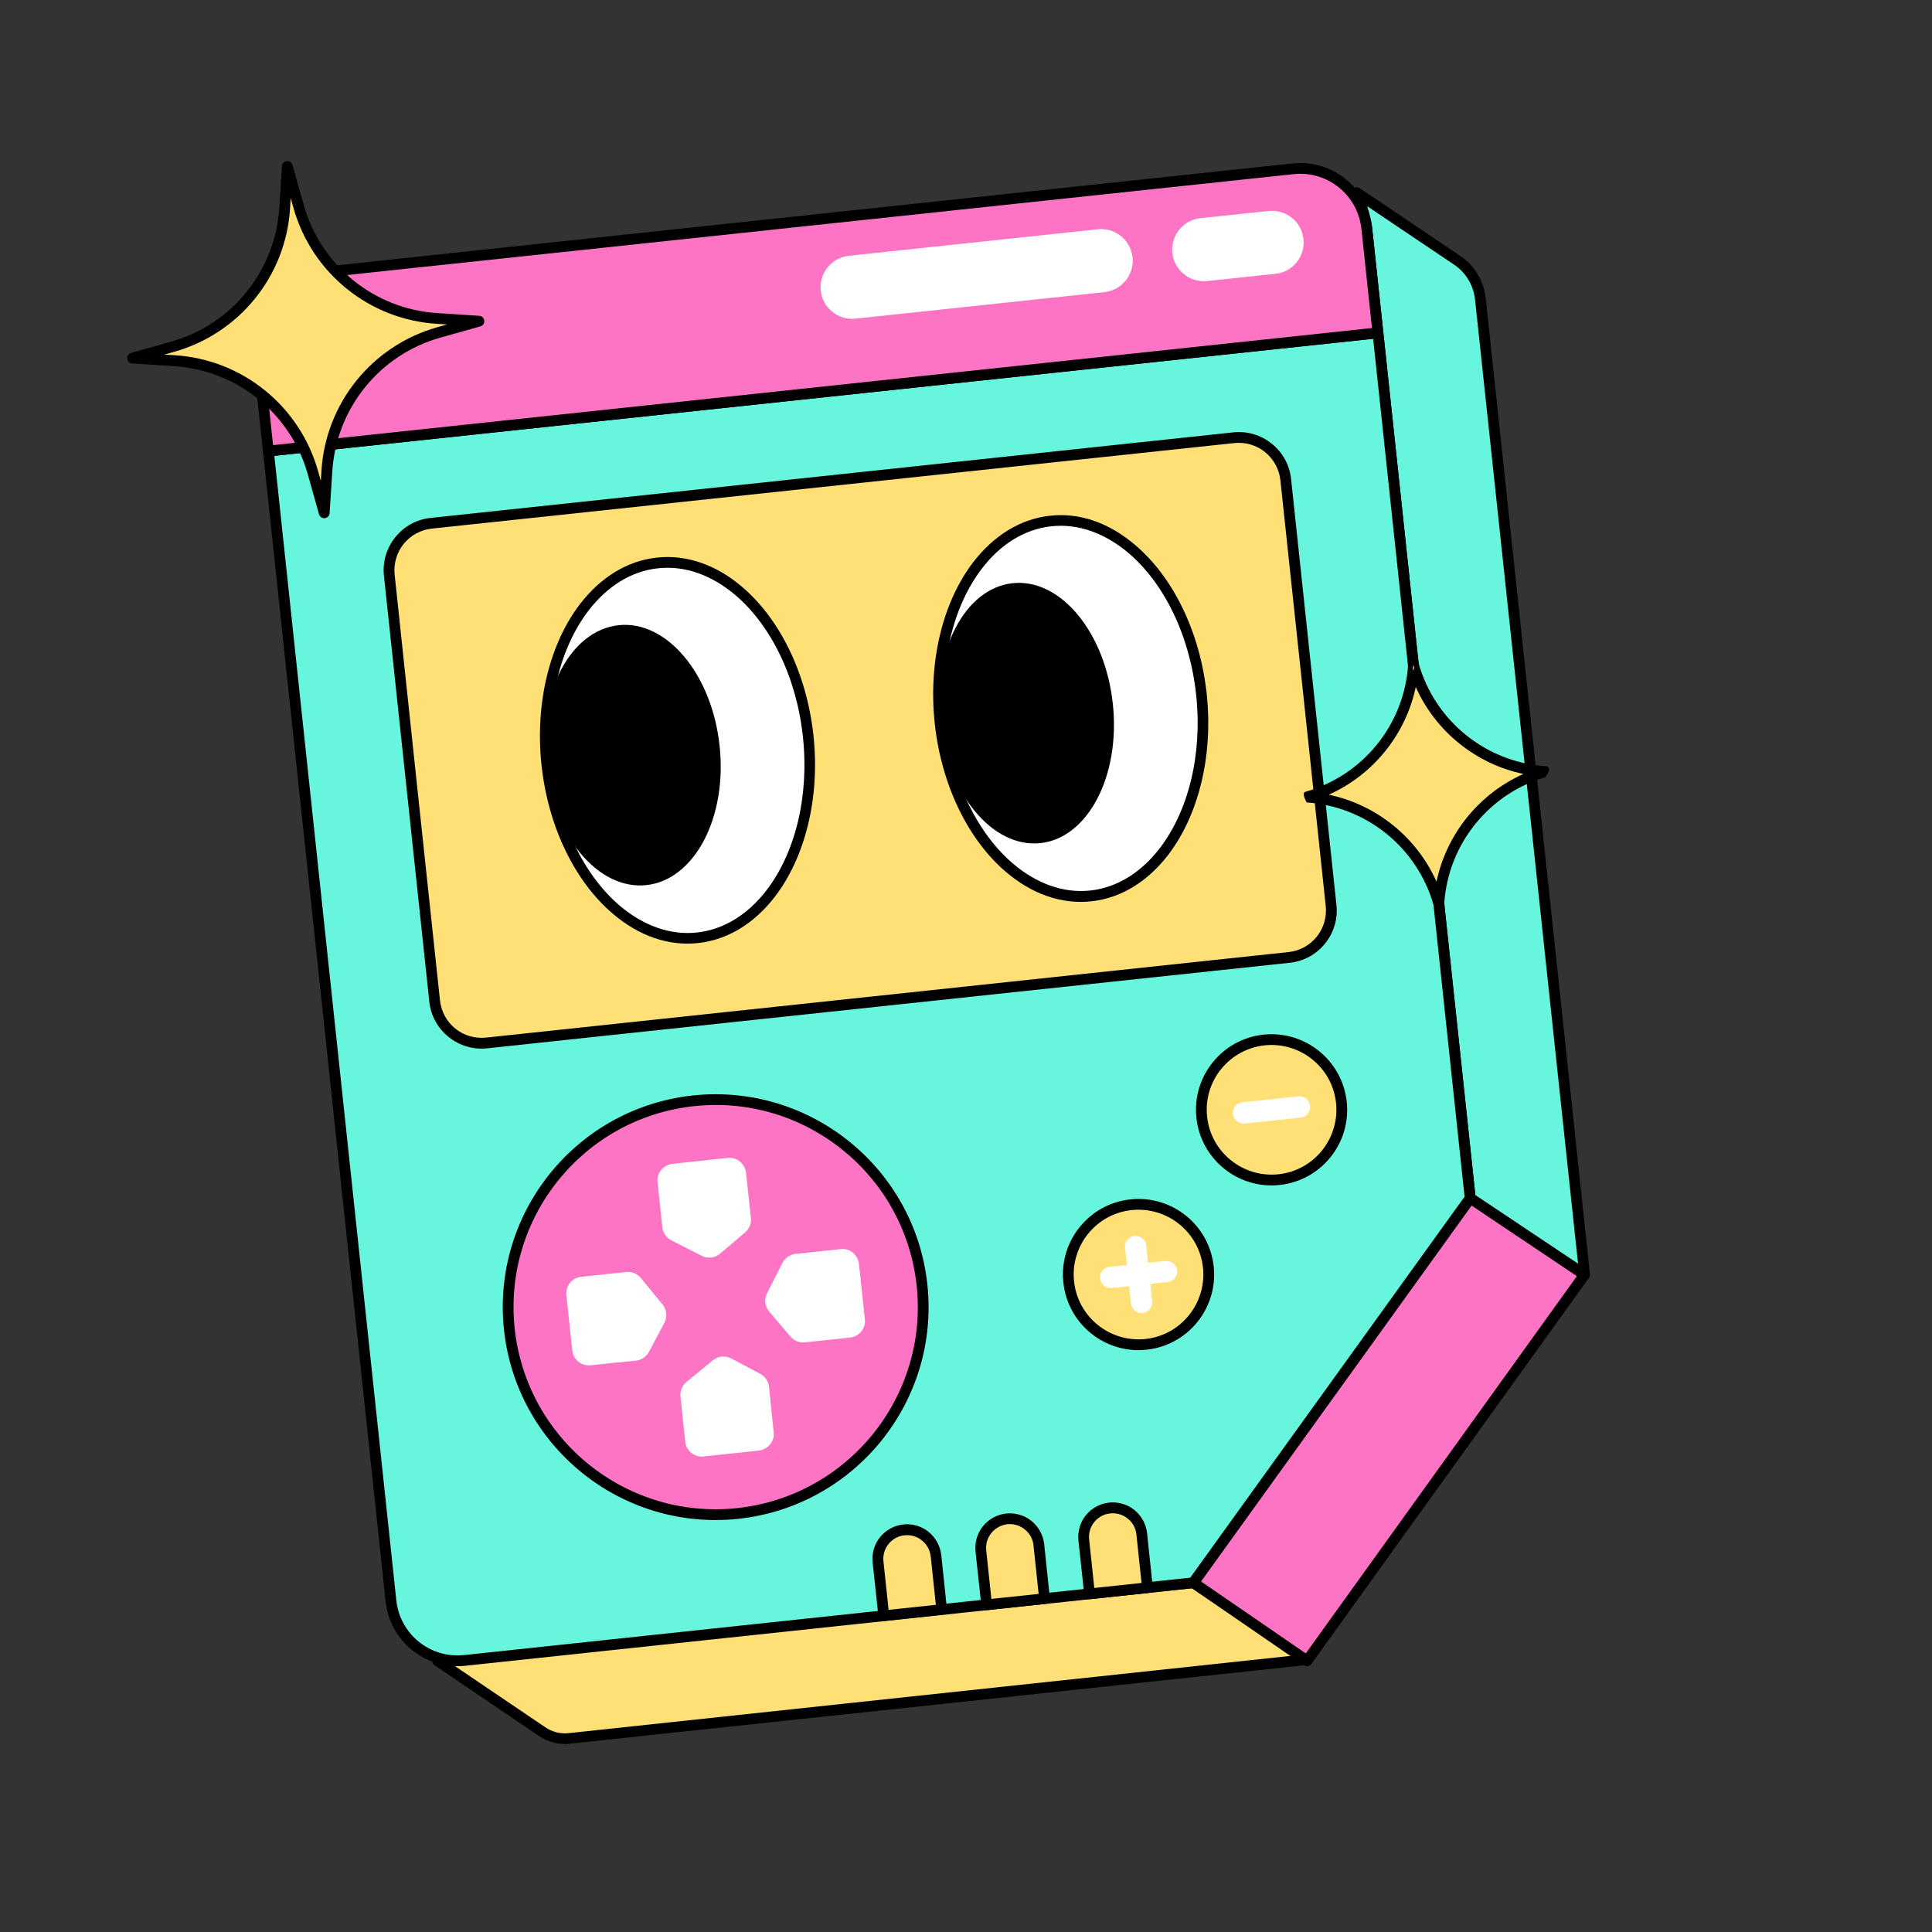
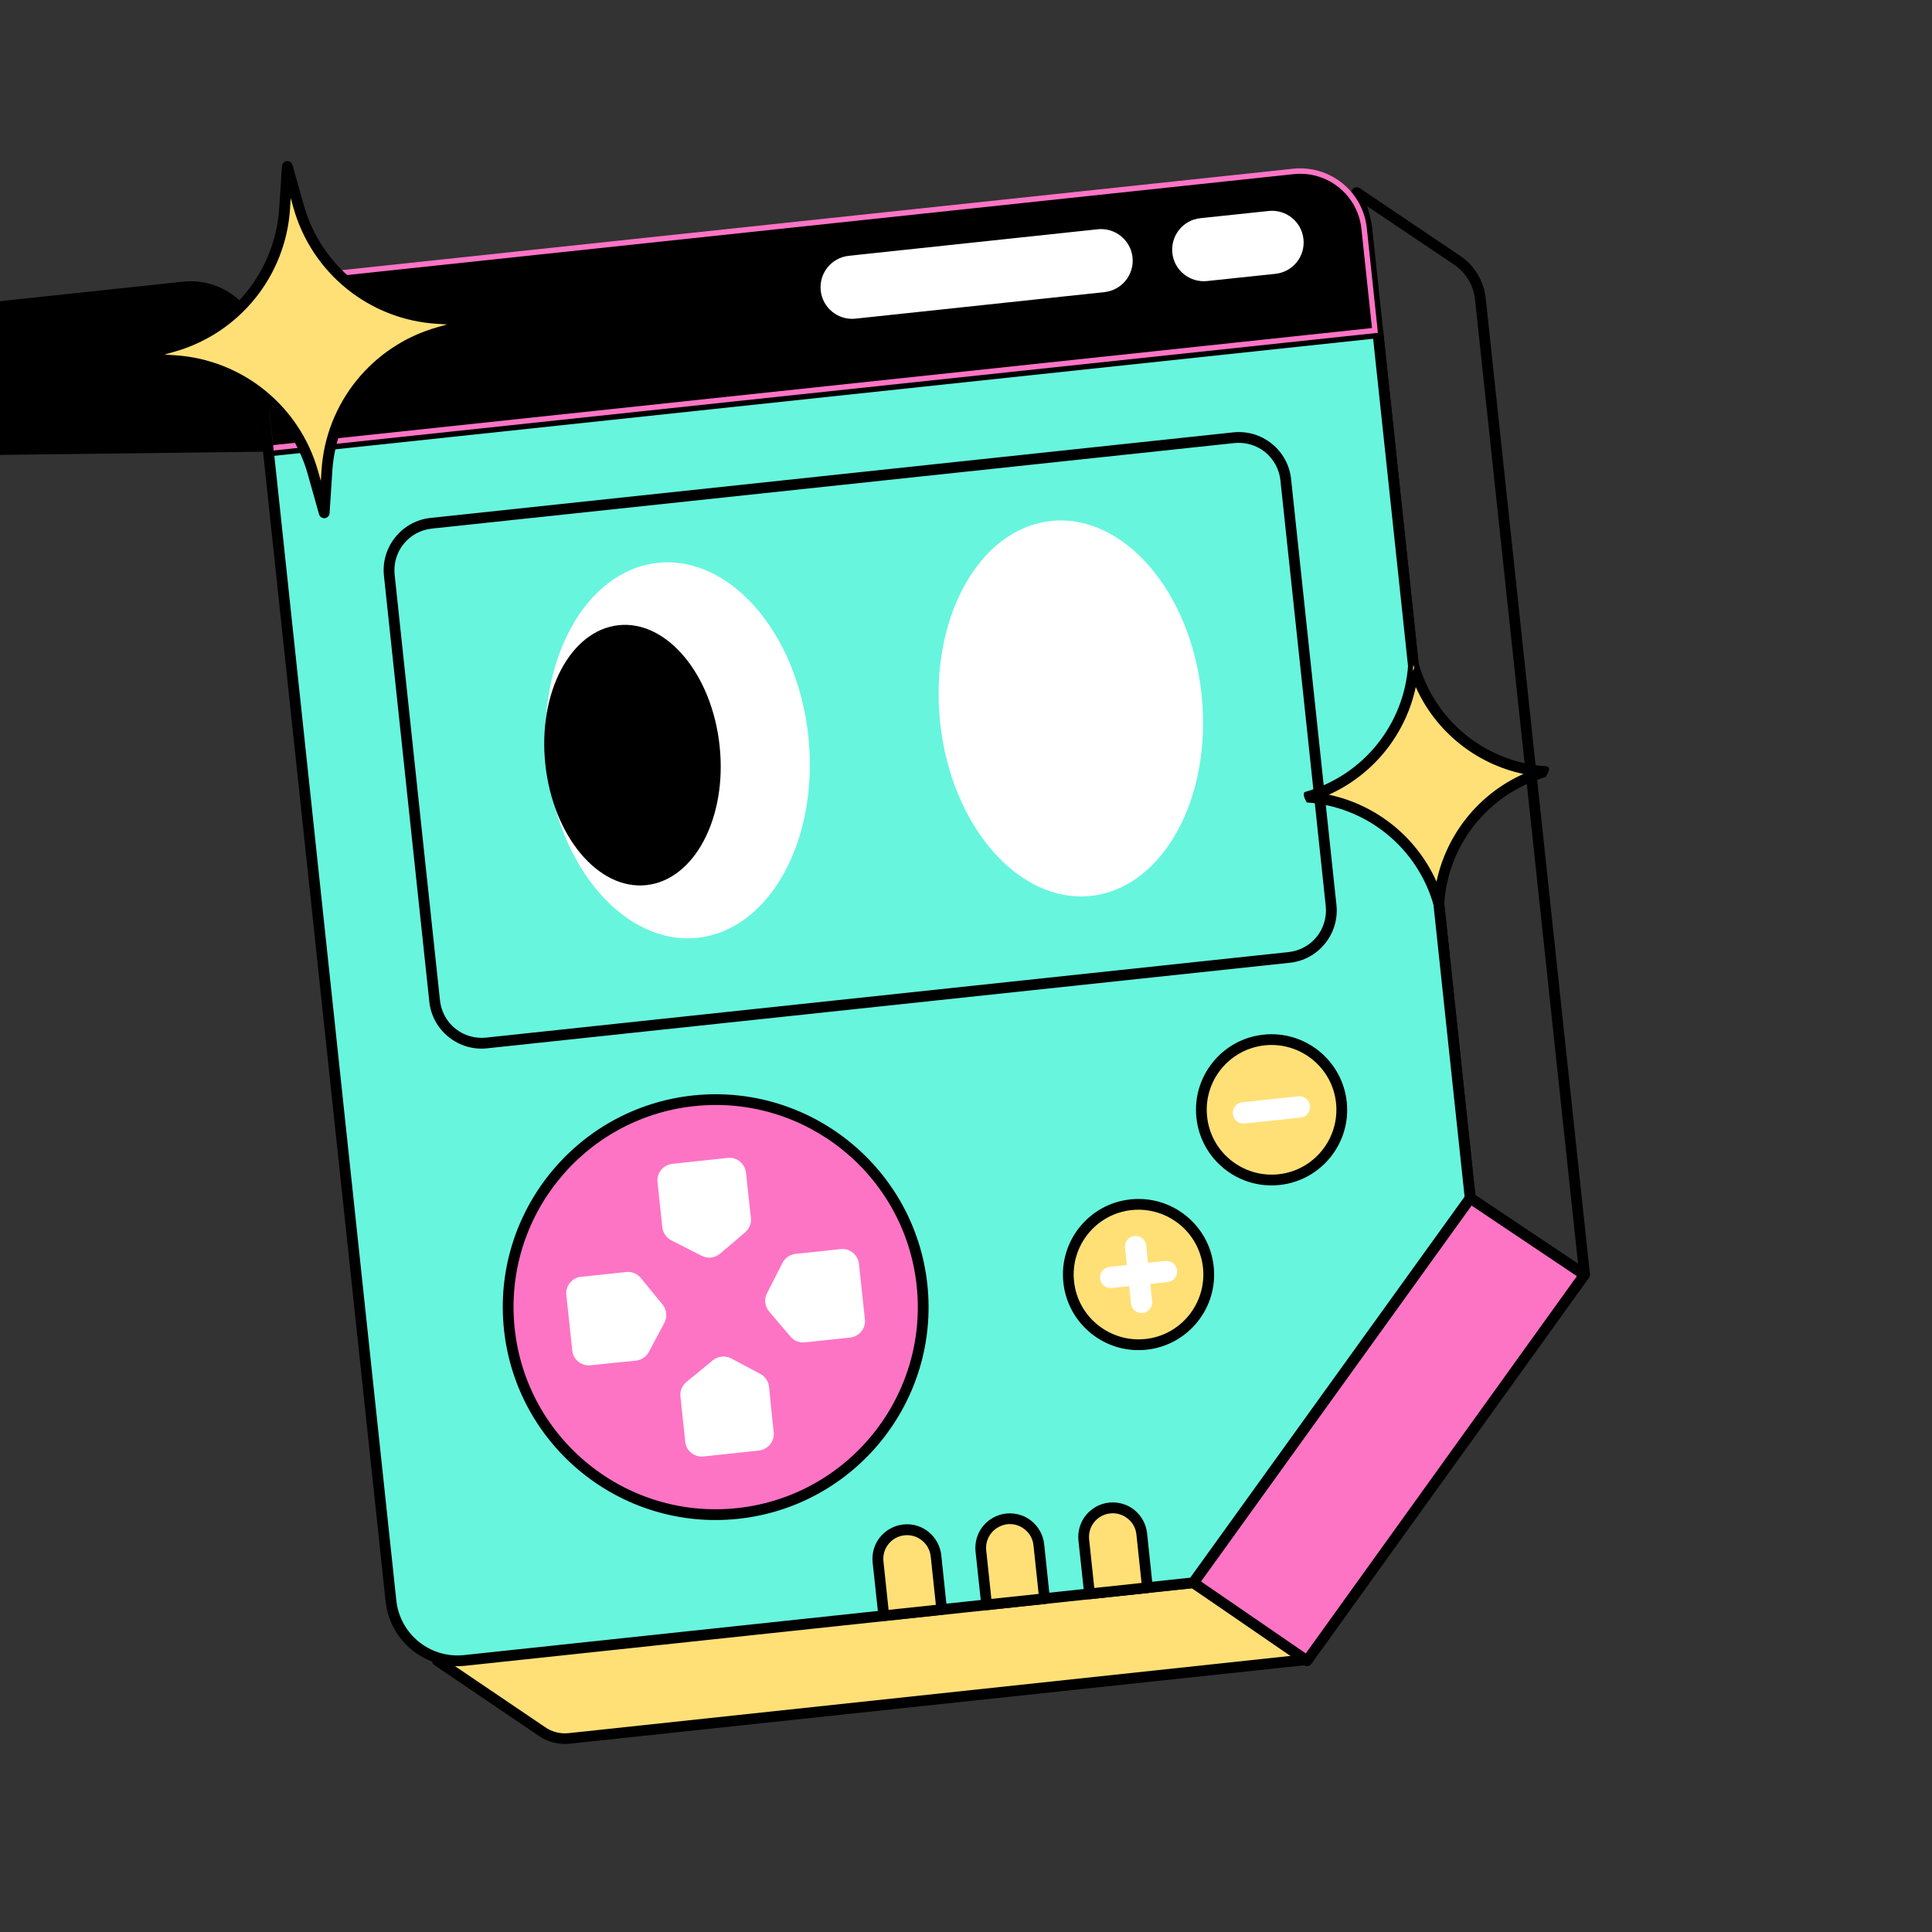
<svg xmlns="http://www.w3.org/2000/svg" enable-background="new 0 0 1500 1500" viewBox="0 0 1500 1500" id="gameboy">
  <rect x="0" y="0" width="1500" height="1500" fill="#333333" stroke="none" />
  <g>
    <path fill="#ffe077" fill-rule="evenodd" d="M1015.2,1288.4l-88.7-59.6l-586.8,60.6c0,0,57.9,39.2,81.2,55c6.2,4.2,13.7,6,21.1,5.2   C523.8,1341,1015.2,1288.4,1015.2,1288.4z" clip-rule="evenodd" />
    <path fill-rule="evenodd" d="M1015.7,1292.6c1.7-0.2,3.2-1.4,3.6-3.1c0.4-1.7-0.3-3.5-1.7-4.5l-88.8-59.6c-0.8-0.5-1.7-0.8-2.7-0.7   l-586.8,60.6c-1.7,0.2-3.2,1.4-3.6,3.1c-0.4,1.7,0.2,3.5,1.7,4.5c0,0,57.9,39.2,81.2,55c7,4.7,15.4,6.8,23.8,5.9   C524.3,1345.1,1015.7,1292.6,1015.7,1292.6z M1003.4,1285.5l-561.8,60.1c-6.5,0.7-13-0.9-18.3-4.6l-71.8-48.6l574-59.3   L1003.4,1285.5z" clip-rule="evenodd" />
    <path fill="#fd74c5" fill-rule="evenodd" d="M1141.5,930.2l-215,298.6l88.3,60.6l215.4-299.7L1141.5,930.2z" clip-rule="evenodd" />
    <path fill-rule="evenodd" d="M1143.8,926.7c-1.8-1.3-4.4-0.8-5.7,1l-215,298.7c-0.6,0.9-0.9,2-0.7,3.2c0.2,1.1,0.8,2.1,1.8,2.7l88.2,60.6   c1.9,1.3,4.4,0.8,5.7-1l215.5-299.7c0.6-0.9,0.9-2.1,0.7-3.2s-0.8-2.1-1.8-2.7L1143.8,926.7z M1142.5,935.9l81.8,54.9l-210.5,292.9   l-81.4-55.9L1142.5,935.9z" clip-rule="evenodd" />
-     <path fill="#67f5de" fill-rule="evenodd" d="M1230.3,989.6c0,0-68.2-638.1-81-757.6c-1.3-12.1-7.9-23.1-18-29.9c-26.8-18-78-52.5-78-52.5   s6.9,16.7,8.1,29.1c1.1,12.4,80.1,751.5,80.1,751.5L1230.3,989.6z" clip-rule="evenodd" />
    <path fill-rule="evenodd" d="M1228,993c1.3,0.9,3.1,0.9,4.5,0.1c1.3-0.8,2.1-2.4,1.9-4l-80.9-757.6c-1.5-13.4-8.7-25.4-19.9-32.9   c-26.8-18-77.9-52.5-77.9-52.5c-1.6-1-3.6-0.9-5,0.2c-1.4,1.2-1.9,3.1-1.2,4.8c0,0,6.6,16,7.7,27.9c1.2,12.4,80.2,751.6,80.2,751.6   c0.1,1.2,0.8,2.3,1.8,3L1228,993z M1225.2,981.1l-79.8-53.3c-4.4-41.6-78.7-737.5-79.9-749.5c-0.5-5.8-2.3-12.5-4-18.2l67.5,45.4   c9.1,6.1,15,16,16.2,26.9C1157.1,343.6,1216.9,903.8,1225.2,981.1z" clip-rule="evenodd" />
    <path fill="#67f5de" fill-rule="evenodd" d="M1069.8,258.4l-861.5,91.8l95.2,892.8c3,28.5,28.7,49.2,57.2,46.2l565.8-60.3l215-298.6L1069.8,258.4z" clip-rule="evenodd" />
    <path fill-rule="evenodd" d="M1074,257.9c-0.2-2.3-2.3-3.9-4.6-3.7l-861.5,91.8c-2.3,0.2-3.9,2.3-3.7,4.6l95.2,892.8   c3.3,30.8,31,53.2,61.8,49.9l565.8-60.3c1.2-0.1,2.2-0.8,2.9-1.7l215-298.7c0.6-0.8,0.9-1.9,0.8-2.9L1074,257.9z M1066.1,263   l71,666.1l-213,295.8L360.3,1285c-26.3,2.8-49.8-16.2-52.6-42.5c0,0-87.7-823-94.7-888.6L1066.1,263z" clip-rule="evenodd" />
    <path fill="#fd74c5" fill-rule="evenodd" d="M208.3,350.2l861.5-91.8l-8.6-81.2c-3-28.6-28.7-49.2-57.2-46.2c-153.4,16.4-604.7,64.5-758.1,80.8   c-28.6,3-49.2,28.7-46.2,57.2L208.3,350.2z" clip-rule="evenodd" />
-     <path fill-rule="evenodd" d="M204.2,350.7c0.2,2.3,2.3,3.9,4.6,3.7l861.5-91.8c2.3-0.2,3.9-2.3,3.7-4.6l-8.7-81.2   c-3.3-30.8-30.9-53.2-61.8-49.9c-153.4,16.4-604.7,64.5-758.1,80.8c-30.8,3.3-53.2,31-49.9,61.8L204.2,350.7z M212,345.6l-8.2-77   c-2.8-26.3,16.2-49.8,42.5-52.6l758.1-80.8c26.3-2.8,49.8,16.2,52.6,42.5l8.2,77L212,345.6z" clip-rule="evenodd" />
+     <path fill-rule="evenodd" d="M204.2,350.7c0.2,2.3,2.3,3.9,4.6,3.7c2.3-0.2,3.9-2.3,3.7-4.6l-8.7-81.2   c-3.3-30.8-30.9-53.2-61.8-49.9c-153.4,16.4-604.7,64.5-758.1,80.8c-30.8,3.3-53.2,31-49.9,61.8L204.2,350.7z M212,345.6l-8.2-77   c-2.8-26.3,16.2-49.8,42.5-52.6l758.1-80.8c26.3-2.8,49.8,16.2,52.6,42.5l8.2,77L212,345.6z" clip-rule="evenodd" />
    <path fill="#fff" fill-rule="evenodd" d="M1012 185.6c-1.4-13.5-13.5-23.2-27-21.8-16 1.7-37 3.9-53 5.6-13.5 1.4-23.2 13.5-21.8 27l0 0c1.4 13.5 13.5 23.2 27 21.8 16-1.7 37-3.9 53-5.6C1003.7 211.2 1013.5 199.1 1012 185.6L1012 185.6zM637.2 225.6c-1.4-13.5 8.3-25.5 21.8-27 46.4-4.9 146.9-15.7 193.3-20.6 13.5-1.4 25.5 8.3 27 21.8l0 0c1.4 13.5-8.3 25.5-21.8 27-46.4 4.9-146.9 15.7-193.3 20.6-6.5.7-12.9-1.2-18-5.3C641.1 238 637.9 232.1 637.2 225.6L637.2 225.6z" clip-rule="evenodd" />
-     <path fill="#ffe077" fill-rule="evenodd" d="M998.3,372.5c-1-9.7-5.9-18.5-13.4-24.7c-7.6-6.1-17.3-9-26.9-7.9c-120.2,12.8-502.8,53.6-623,66.4   c-9.7,1-18.5,5.9-24.7,13.4c-6.1,7.6-9,17.3-7.9,26.9c8.2,76.7,27.1,253.8,35.2,330.5c1,9.7,5.9,18.5,13.4,24.7   c7.6,6.1,17.3,9,26.9,7.9c120.2-12.8,502.8-53.6,623-66.4c9.7-1,18.6-5.9,24.7-13.4c6.1-7.6,9-17.3,7.9-26.9   C1025.3,626.3,1006.5,449.1,998.3,372.5z" clip-rule="evenodd" />
    <path fill-rule="evenodd" d="M1002.4,372c-1.1-10.8-6.5-20.7-15-27.5c-8.4-6.8-19.2-10-30-8.8c-120.2,12.8-502.8,53.6-623,66.4   c-10.8,1.1-20.7,6.5-27.5,15c-6.8,8.4-10,19.2-8.8,30l35.2,330.5c1.1,10.8,6.5,20.7,15,27.5c8.4,6.8,19.2,10,30,8.8   c120.2-12.8,502.8-53.6,623-66.4c10.8-1.1,20.7-6.5,27.5-15c6.8-8.4,10-19.2,8.8-30L1002.4,372z M994.1,372.9   c8.2,76.7,27.1,253.8,35.2,330.5c0.9,8.6-1.6,17.2-7,23.9c-5.4,6.7-13.3,11-21.9,11.9c-120.2,12.8-502.8,53.6-623,66.4   c-8.6,0.9-17.2-1.6-23.9-7c-6.7-5.4-11-13.3-11.9-21.9c-8.2-76.7-27.1-253.8-35.2-330.5c-0.9-8.6,1.6-17.2,7-23.9   c5.4-6.7,13.3-11,21.9-11.9c120.2-12.8,502.8-53.6,623-66.4c8.6-0.9,17.2,1.6,23.9,7C988.9,356.5,993.2,364.3,994.1,372.9z" clip-rule="evenodd" />
    <path fill="#fff" d="M541.6,728.1c56-6,94.5-76,86-156.4s-60.9-140.7-117-134.7c-56,6-94.5,76-86,156.4S485.5,734.1,541.6,728.1z" />
-     <path fill-rule="evenodd" d="M510.1,432.9c-23.5,2.5-44.1,15.7-59.8,36.1c-22.9,29.9-35.1,75.5-29.9,124.8c5.3,49.4,26.8,91.4,55.5,115.7   c19.6,16.7,42.5,25.2,66,22.7c23.5-2.5,44.1-15.7,59.8-36.1c22.9-29.9,35.1-75.5,29.9-124.8c-5.3-49.4-26.8-91.4-55.5-115.7   C556.6,438.9,533.6,430.4,510.1,432.9z M511,441.2c21.3-2.3,42,5.7,59.8,20.7c27.3,23.2,47.6,63.3,52.6,110.3   c5,47-6.4,90.4-28.2,118.9c-14.2,18.5-32.8,30.6-54.1,32.9c-21.3,2.3-42-5.7-59.8-20.7c-27.3-23.2-47.6-63.3-52.6-110.3   c-5-47,6.4-90.4,28.2-118.9C471.1,455.6,489.7,443.4,511,441.2z" clip-rule="evenodd" />
    <path d="M501.8,687.2c37.4-4,62.9-52.4,56.9-108.1c-5.9-55.7-41.1-97.7-78.4-93.7c-37.4,4-62.9,52.4-56.9,108.1   S464.5,691.2,501.8,687.2z" />
    <path fill="#fff" d="M846.9,695.6c56-6,94.5-76,86-156.4s-60.9-140.7-117-134.7c-56,6-94.5,76-86,156.4   C738.4,641.2,790.8,701.5,846.9,695.6z" />
-     <path fill-rule="evenodd" d="M815.4,400.4c-23.5,2.5-44.1,15.7-59.8,36.1c-22.9,29.9-35.1,75.5-29.9,124.9c5.3,49.4,26.8,91.4,55.5,115.7   c19.6,16.7,42.5,25.2,66,22.7c23.5-2.5,44.1-15.7,59.8-36.1c22.9-29.9,35.1-75.5,29.9-124.8c-5.3-49.4-26.8-91.4-55.5-115.7   C861.8,406.4,838.9,397.8,815.4,400.4z M816.3,408.6c21.3-2.3,42,5.7,59.8,20.7c27.3,23.2,47.6,63.3,52.6,110.3   c5,47-6.4,90.4-28.2,118.9c-14.2,18.5-32.8,30.6-54,32.9c-21.3,2.3-42-5.7-59.8-20.7c-27.3-23.2-47.6-63.3-52.6-110.3   c-5-47,6.4-90.4,28.2-118.9C776.4,423,795,410.9,816.3,408.6z" clip-rule="evenodd" />
-     <path d="M807.7,654.6c37-3.9,62.3-52.3,56.3-108.1c-5.9-55.7-40.8-97.7-77.8-93.7c-37,3.9-62.3,52.3-56.3,108.1   C735.8,616.6,770.7,658.5,807.7,654.6z" />
    <path fill="#fd74c5" d="M572.7,1175.1c88.5-9.4,152.6-88.8,143.1-177.3c-9.4-88.5-88.8-152.6-177.3-143.1   C450,864.1,386,943.5,395.4,1032C404.8,1120.5,484.2,1184.5,572.7,1175.1z" />
    <path fill-rule="evenodd" d="M538.1,850.5c-90.7,9.7-156.5,91.2-146.8,181.9c9.7,90.7,91.2,156.5,181.9,146.8   c90.7-9.7,156.5-91.2,146.8-181.9C710.3,906.7,628.8,840.9,538.1,850.5z M539,858.8c86.1-9.2,163.5,53.3,172.7,139.4   c9.2,86.1-53.3,163.5-139.4,172.7c-86.1,9.2-163.5-53.3-172.7-139.4C390.4,945.4,452.8,868,539,858.8z" clip-rule="evenodd" />
    <path fill="#fff" fill-rule="evenodd" d="M579.2 910.5c-.4-3.4-2.1-6.5-4.7-8.7-2.7-2.2-6.1-3.2-9.5-2.8-12.3 1.3-30.7 3.3-43 4.6-3.4.4-6.5 2.1-8.7 4.7-2.2 2.7-3.2 6.1-2.8 9.5 1.2 10.9 2.8 26.2 3.7 35 .5 4.3 3.1 8.2 7 10.2 6.5 3.3 16.6 8.5 23.6 12 4.7 2.4 10.3 1.7 14.3-1.7 5.8-4.9 14.1-11.9 19.4-16.5 3.3-2.8 5-7 4.5-11.2C582.1 936.9 580.4 921.5 579.2 910.5zM600.7 1111.9c.4 3.4-.6 6.8-2.8 9.5-2.2 2.7-5.3 4.4-8.7 4.8-12.3 1.3-30.7 3.3-43 4.6-3.4.4-6.8-.6-9.5-2.8-2.7-2.2-4.4-5.3-4.7-8.7-1.2-10.9-2.8-26.2-3.7-35-.5-4.3 1.3-8.6 4.7-11.4 5.6-4.6 14.5-11.8 20.5-16.8 4-3.3 9.7-3.8 14.3-1.4 6.7 3.6 16.3 8.7 22.5 12 3.8 2 6.3 5.8 6.8 10C597.9 1085.5 599.5 1100.9 600.7 1111.9zM660 1038.5c3.4-.4 6.5-2.1 8.7-4.7 2.2-2.7 3.2-6.1 2.8-9.5-1.3-12.3-3.3-30.7-4.6-43-.4-3.4-2.1-6.5-4.7-8.7-2.7-2.2-6.1-3.2-9.5-2.8-10.9 1.2-26.2 2.8-35 3.7-4.3.5-8.2 3.1-10.2 7-3.3 6.5-8.5 16.6-12 23.6-2.4 4.6-1.7 10.3 1.7 14.2 4.9 5.8 11.9 14.1 16.5 19.4 2.8 3.3 7 5 11.2 4.5C633.6 1041.3 649 1039.7 660 1038.5zM458.5 1060c-3.4.4-6.8-.7-9.5-2.8-2.7-2.2-4.4-5.3-4.7-8.7-1.3-12.3-3.3-30.7-4.6-43-.4-3.4.6-6.8 2.8-9.5 2.2-2.7 5.3-4.4 8.7-4.7 10.9-1.2 26.2-2.8 35-3.7 4.3-.5 8.6 1.3 11.4 4.7 4.6 5.6 11.8 14.5 16.8 20.5 3.3 4.1 3.8 9.7 1.4 14.3-3.6 6.7-8.7 16.3-12 22.5-2 3.8-5.8 6.3-10 6.8C485 1057.2 469.6 1058.8 458.5 1060z" clip-rule="evenodd" />
    <path fill="#ffe077" d="M889.7,1043.8c29.9-3.2,51.6-30.1,48.4-60c-3.2-29.9-30.1-51.6-60-48.4c-29.9,3.2-51.6,30.1-48.4,60   C832.9,1025.3,859.8,1047,889.7,1043.8z" />
    <path fill-rule="evenodd" d="M877.7,931.2c-32.2,3.4-55.6,32.4-52.1,64.6c3.4,32.2,32.4,55.6,64.6,52.1c32.2-3.4,55.6-32.4,52.1-64.6   C938.9,951.1,910,927.8,877.7,931.2z M878.6,939.5c27.6-2.9,52.5,17.1,55.4,44.7c2.9,27.6-17.1,52.5-44.7,55.4   c-27.6,2.9-52.5-17.1-55.4-44.7C830.9,967.3,851,942.4,878.6,939.5z" clip-rule="evenodd" />
    <path fill="#ffe077" d="M993,915.9c29.9-3.2,51.6-30.1,48.4-60c-3.2-29.9-30.1-51.6-60-48.4c-29.9,3.2-51.6,30.1-48.4,60   C936.2,897.4,963,919.1,993,915.9z" />
    <path fill-rule="evenodd" d="M981,803.3c-32.2,3.4-55.6,32.4-52.1,64.6c3.4,32.2,32.4,55.6,64.6,52.1c32.2-3.4,55.6-32.4,52.1-64.6   C1042.1,823.2,1013.2,799.9,981,803.3z M981.9,811.6c27.6-2.9,52.5,17.1,55.4,44.7c2.9,27.6-17.1,52.5-44.7,55.4   c-27.6,2.9-52.5-17.1-55.4-44.7C934.2,839.4,954.2,814.6,981.9,811.6z" clip-rule="evenodd" />
    <path fill="#ffe077" fill-rule="evenodd" d="M726.7,1207.8c-0.6-5.9-3.6-11.4-8.3-15.2c-4.7-3.8-10.6-5.5-16.6-4.9h0c-6,0.6-11.4,3.6-15.2,8.3   c-3.8,4.7-5.5,10.6-4.9,16.6l4.5,41.8l44.9-4.8C731.2,1249.7,728.7,1226.4,726.7,1207.8z" clip-rule="evenodd" />
    <path fill-rule="evenodd" d="M730.8,1207.4c-0.8-7.1-4.3-13.5-9.8-18c-5.5-4.5-12.6-6.6-19.7-5.8h0c-7.1,0.8-13.5,4.3-18,9.8   c-4.5,5.5-6.5,12.6-5.8,19.6l4.5,41.8c0.2,2.3,2.3,3.9,4.6,3.7l44.9-4.8c2.3-0.2,3.9-2.3,3.7-4.6L730.8,1207.4z M722.6,1208.3   l4,37.7l-36.7,3.9l-4-37.7c-0.5-4.9,0.9-9.7,4-13.5c3.1-3.8,7.5-6.2,12.4-6.7h0c4.9-0.5,9.7,0.9,13.5,4   C719.6,1199,722,1203.4,722.6,1208.3z" clip-rule="evenodd" />
    <path fill="#ffe077" fill-rule="evenodd" d="M806.6,1199.3c-0.6-6-3.6-11.4-8.3-15.2c-4.7-3.8-10.6-5.5-16.6-4.9h0c-6,0.6-11.4,3.6-15.2,8.3   c-3.8,4.7-5.5,10.6-4.9,16.6c2,18.5,4.5,41.8,4.5,41.8l44.9-4.8C811,1241.2,808.5,1217.9,806.6,1199.3z" clip-rule="evenodd" />
    <path fill-rule="evenodd" d="M810.7,1198.9c-0.8-7.1-4.3-13.5-9.8-18c-5.5-4.5-12.6-6.5-19.7-5.8h0c-7.1,0.8-13.5,4.3-18,9.8   c-4.5,5.5-6.5,12.6-5.8,19.7l4.5,41.8c0.2,2.3,2.3,3.9,4.6,3.7l44.9-4.8c2.3-0.2,3.9-2.3,3.7-4.6L810.7,1198.9z M802.4,1199.8   l4,37.7l-36.7,3.9l-4-37.7c-0.5-4.9,0.9-9.7,4-13.5c3.1-3.8,7.5-6.2,12.4-6.8h0c4.9-0.5,9.7,0.9,13.5,4   C799.5,1190.5,801.9,1194.9,802.4,1199.8z" clip-rule="evenodd" />
    <path fill="#ffe077" fill-rule="evenodd" d="M886.4,1190.8c-0.6-6-3.6-11.4-8.3-15.2c-4.7-3.8-10.6-5.5-16.6-4.9h0c-6,0.6-11.4,3.6-15.2,8.3   c-3.8,4.7-5.5,10.6-4.9,16.6l4.5,41.8l44.9-4.8C890.9,1232.6,888.4,1209.4,886.4,1190.8z" clip-rule="evenodd" />
    <path fill-rule="evenodd" d="M890.6,1190.4c-0.8-7.1-4.3-13.5-9.8-18c-5.5-4.5-12.6-6.5-19.7-5.8h0c-7.1,0.8-13.5,4.3-18,9.8   c-4.5,5.5-6.5,12.6-5.8,19.7l4.5,41.8c0.2,2.3,2.3,3.9,4.6,3.7l44.9-4.8c2.3-0.2,3.9-2.3,3.7-4.6L890.6,1190.4z M882.3,1191.3   l4,37.7l-36.7,3.9l-4-37.7c-0.5-4.9,0.9-9.7,4-13.5c3.1-3.8,7.5-6.2,12.4-6.7h0c4.9-0.5,9.7,0.9,13.5,4   C879.3,1181.9,881.8,1186.4,882.3,1191.3z" clip-rule="evenodd" />
    <path fill="#fff" fill-rule="evenodd" d="M1017.1 858.5c-.2-2.2-1.3-4.2-3-5.5-1.7-1.4-3.9-2-6.1-1.8-11.4 1.2-32 3.4-43.5 4.6-2.2.2-4.2 1.3-5.5 3-1.4 1.7-2 3.9-1.8 6.1.2 2.2 1.3 4.2 3 5.6 1.7 1.4 3.9 2 6.1 1.8 11.4-1.2 32-3.4 43.5-4.6 2.2-.2 4.2-1.3 5.5-3C1016.7 862.8 1017.4 860.7 1017.1 858.5zM874.9 982.2l-13.5 1.4c-4.5.5-7.8 4.6-7.3 9.1.5 4.5 4.5 7.8 9.1 7.3l13.5-1.4 1.4 13.5c.5 4.5 4.5 7.8 9.1 7.3h0c4.5-.5 7.8-4.5 7.3-9.1l-1.4-13.5 13.5-1.4c4.5-.5 7.8-4.6 7.3-9.1-.5-4.5-4.5-7.8-9.1-7.3l-13.5 1.4-1.4-13.5c-.5-4.5-4.5-7.8-9.1-7.3l0 0c-4.5.5-7.8 4.5-7.3 9.1L874.9 982.2z" clip-rule="evenodd" />
    <path fill="#ffe077" fill-rule="evenodd" d="M223.1,129.3c0,0,3.8,13.6,8.8,31.3c13.8,48.8,56.9,83.5,107.4,86.7c18.4,1.2,32.5,2.1,32.5,2.1   s-13.6,3.8-31.3,8.8c-48.8,13.8-83.5,56.9-86.7,107.4c-1.2,18.4-2.1,32.5-2.1,32.5s-3.8-13.6-8.8-31.3   c-13.8-48.8-56.9-83.5-107.4-86.7C117,278.9,103,278,103,278s13.6-3.8,31.3-8.8c48.8-13.8,83.5-56.9,86.7-107.4   C222.2,143.3,223.1,129.3,223.1,129.3z" clip-rule="evenodd" />
    <path fill-rule="evenodd" d="M227.1,128.1c-0.6-2-2.4-3.2-4.5-3c-2,0.2-3.6,1.9-3.7,3.9c0,0-0.9,14.1-2.1,32.5   c-3.1,48.8-36.6,90.4-83.7,103.7c-17.7,5-31.3,8.8-31.3,8.8c-2,0.6-3.2,2.4-3,4.5c0.2,2,1.9,3.6,3.9,3.7c0,0,14.1,0.9,32.5,2.1   c48.8,3.1,90.4,36.6,103.7,83.7c5,17.7,8.8,31.3,8.8,31.3c0.6,2,2.4,3.2,4.5,3c2-0.2,3.6-1.9,3.7-3.9c0,0,0.9-14.1,2.1-32.5   c3.1-48.8,36.6-90.4,83.7-103.7c17.7-5,31.3-8.8,31.3-8.8c2-0.6,3.2-2.4,3-4.5c-0.2-2-1.9-3.6-3.9-3.7c0,0-14.1-0.9-32.5-2.1   c-48.8-3.1-90.4-36.6-103.7-83.7C230.9,141.7,227.1,128.1,227.1,128.1z M225.7,153.8l2.2,7.8c14.3,50.5,58.8,86.5,111.2,89.8   l8.1,0.5l-7.8,2.2c-50.5,14.3-86.5,58.8-89.8,111.2l-0.5,8.1l-2.2-7.8c-14.3-50.5-58.8-86.5-111.2-89.8l-8.1-0.5l7.8-2.2   c50.5-14.3,86.5-58.8,89.8-111.2L225.7,153.8z" clip-rule="evenodd" />
    <path fill="#ffe077" fill-rule="evenodd" d="M1097.3,516.1c13.2,46.6,54.3,79.8,102.7,82.9c-46.6,13.2-79.8,54.3-82.9,102.7   c-13.2-46.6-54.3-79.8-102.7-82.9C1061,605.6,1094.2,564.5,1097.3,516.1z" clip-rule="evenodd" />
    <path fill-rule="evenodd" d="M1093.8,518.4c1.2,1.7,3.5,1.9,3.6,1.9c0,0,2.8-9.6,4-5.3c12.7,44.9,52.4,76.9,98.9,79.9   c5.5,0.4-0.3,8.3-0.3,8.3s0.4,0.1,1.1-0.2c-44.8,12.7-76.8,52.1-79.8,98.6c0,0.5,0,0.9-0.2,1.3c-0.8,2.9-4,3-4,3s-3.1,0.2-4-3   c-12.7-44.9-52.3-76.9-98.9-79.9c0.2,0,0.3,0,0.3,0l-0.2-0.4c-0.8-1.5-3.8-7.1-0.7-7.9c-0.1,0-0.2,0-0.2,0.1   c44.9-12.7,76.9-52.3,79.9-98.9c0,0.7,0.1,1.4,0.3,1.9l-0.2-0.6C1093.4,517.7,1093.6,518.1,1093.8,518.4z M1099.2,533.4   c15.4,34.5,46.6,59.7,83.6,67.5c-34.5,15.4-59.7,46.6-67.5,83.6c-15.4-34.5-46.6-59.7-83.6-67.5   C1066.2,601.5,1091.3,570.4,1099.2,533.4z M1014.2,614.6L1014.2,614.6L1014.2,614.6L1014.2,614.6z" clip-rule="evenodd" />
  </g>
</svg>